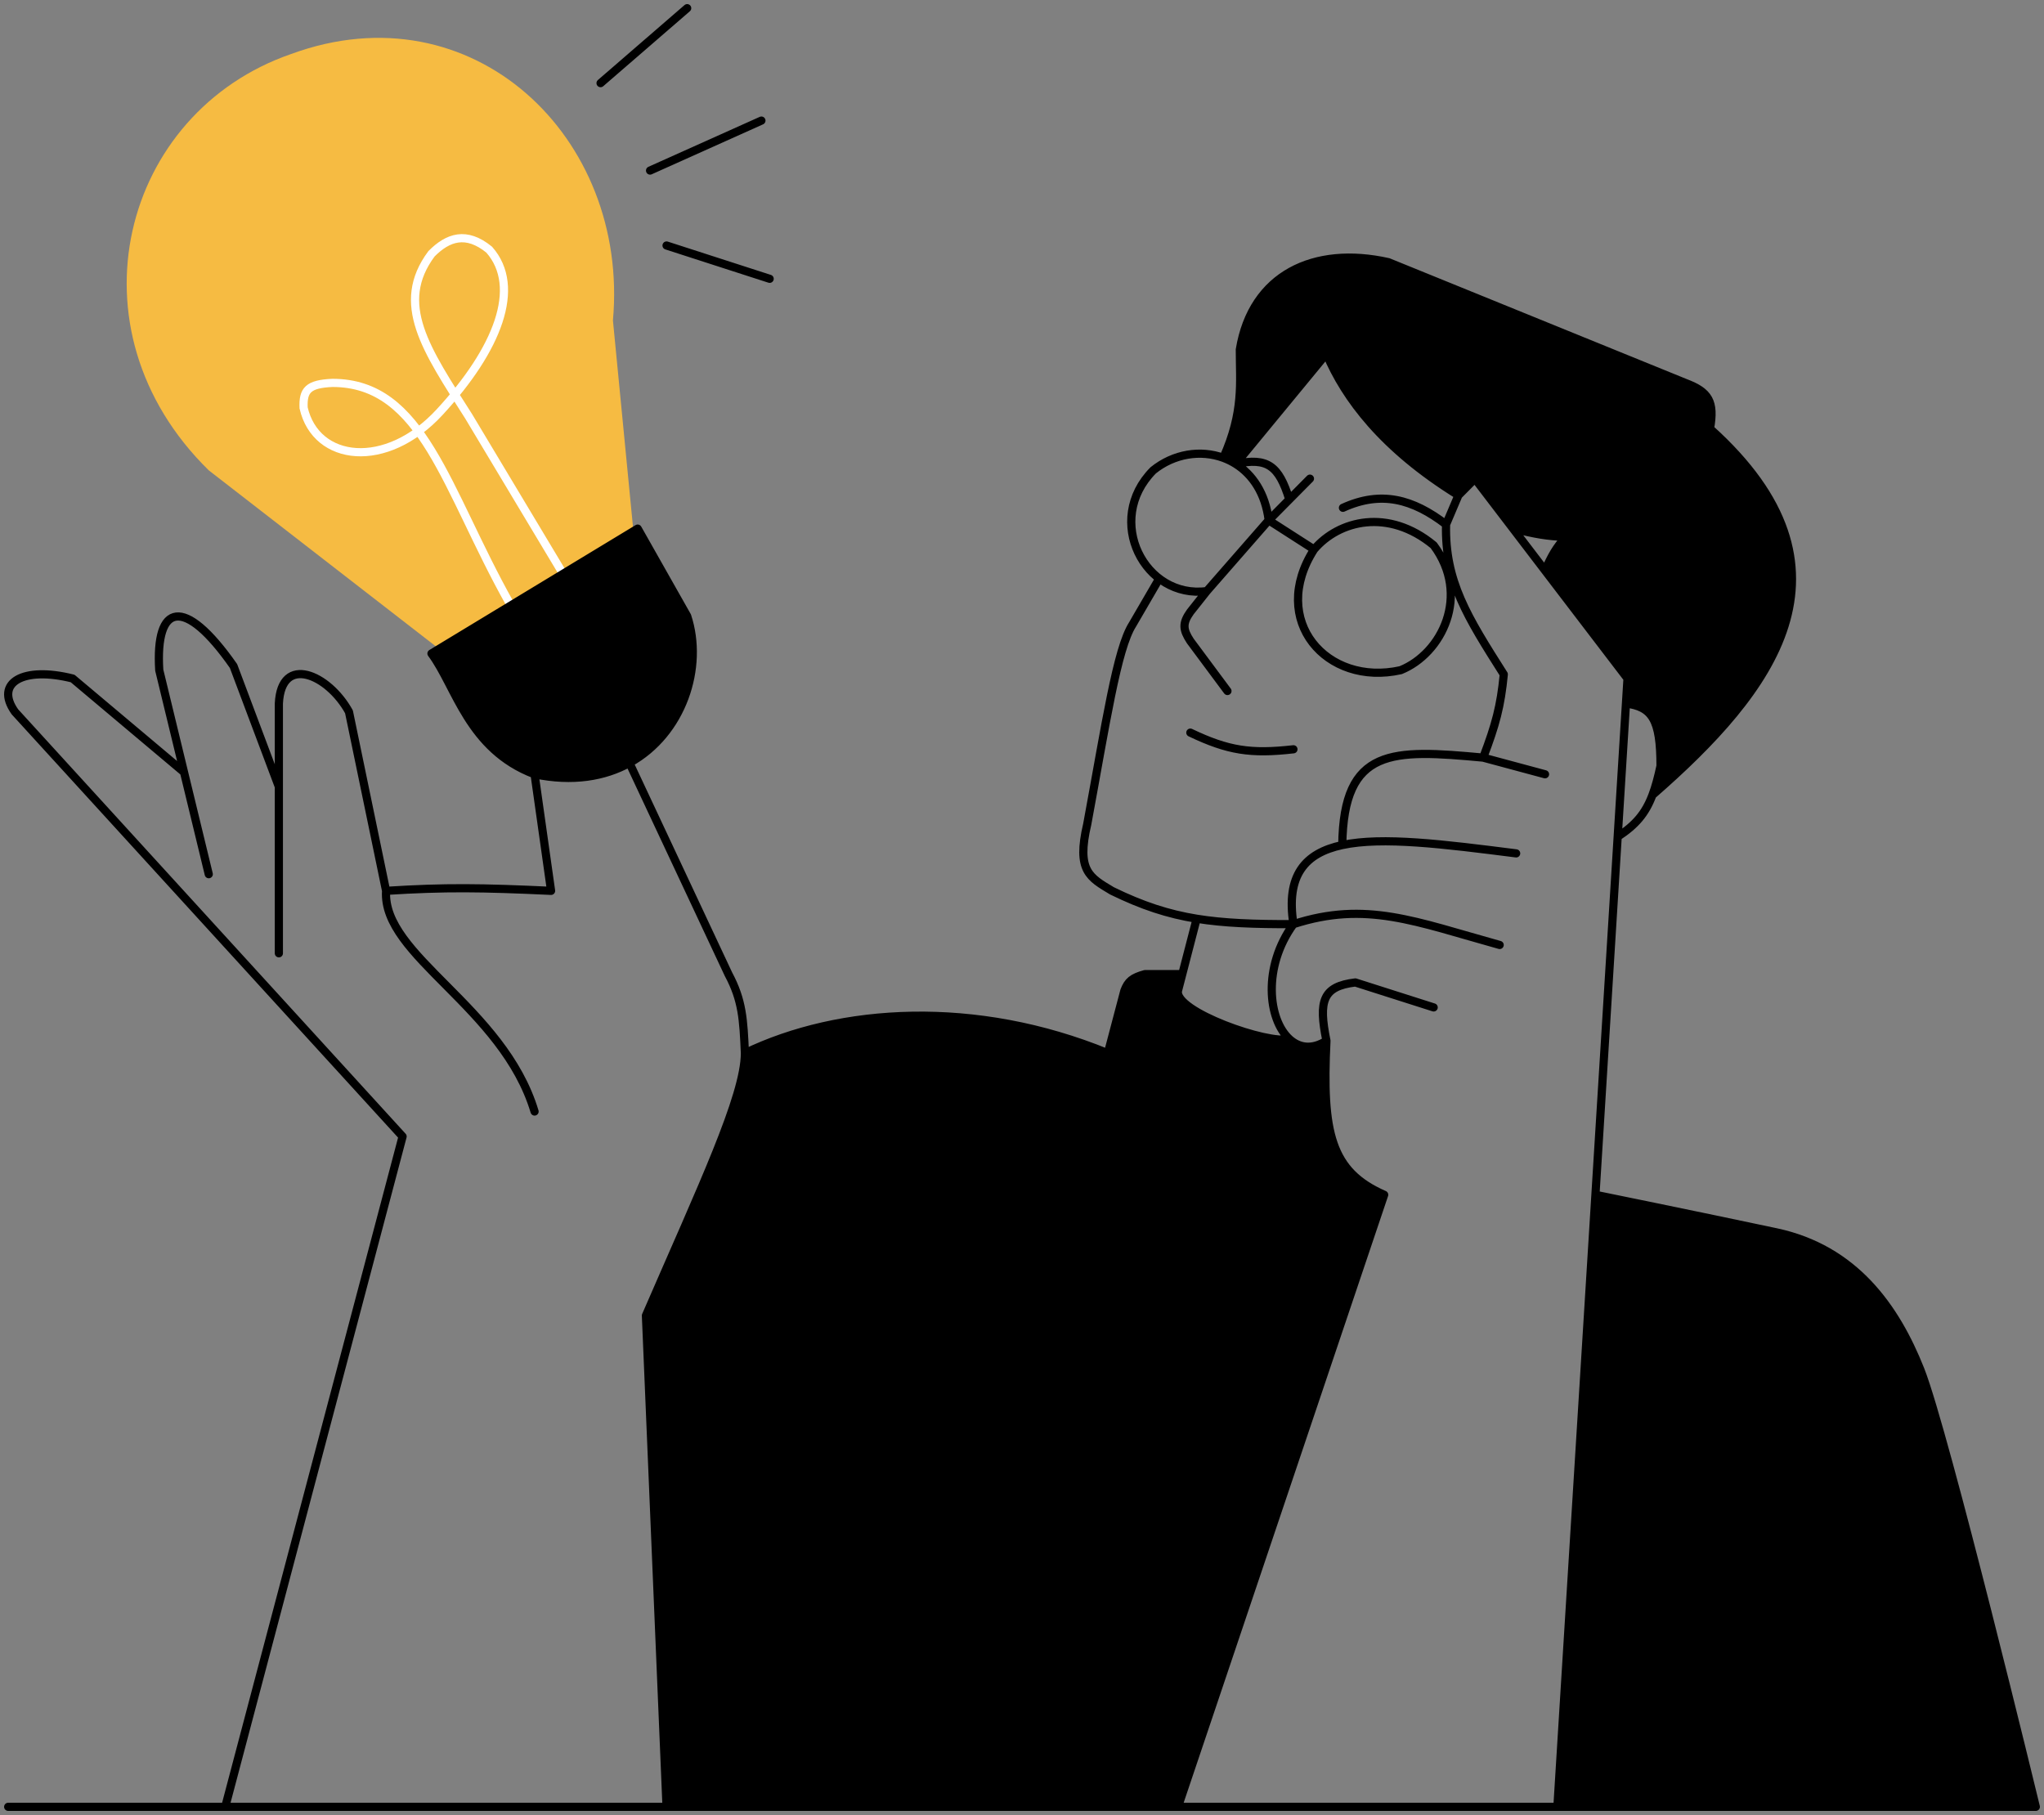
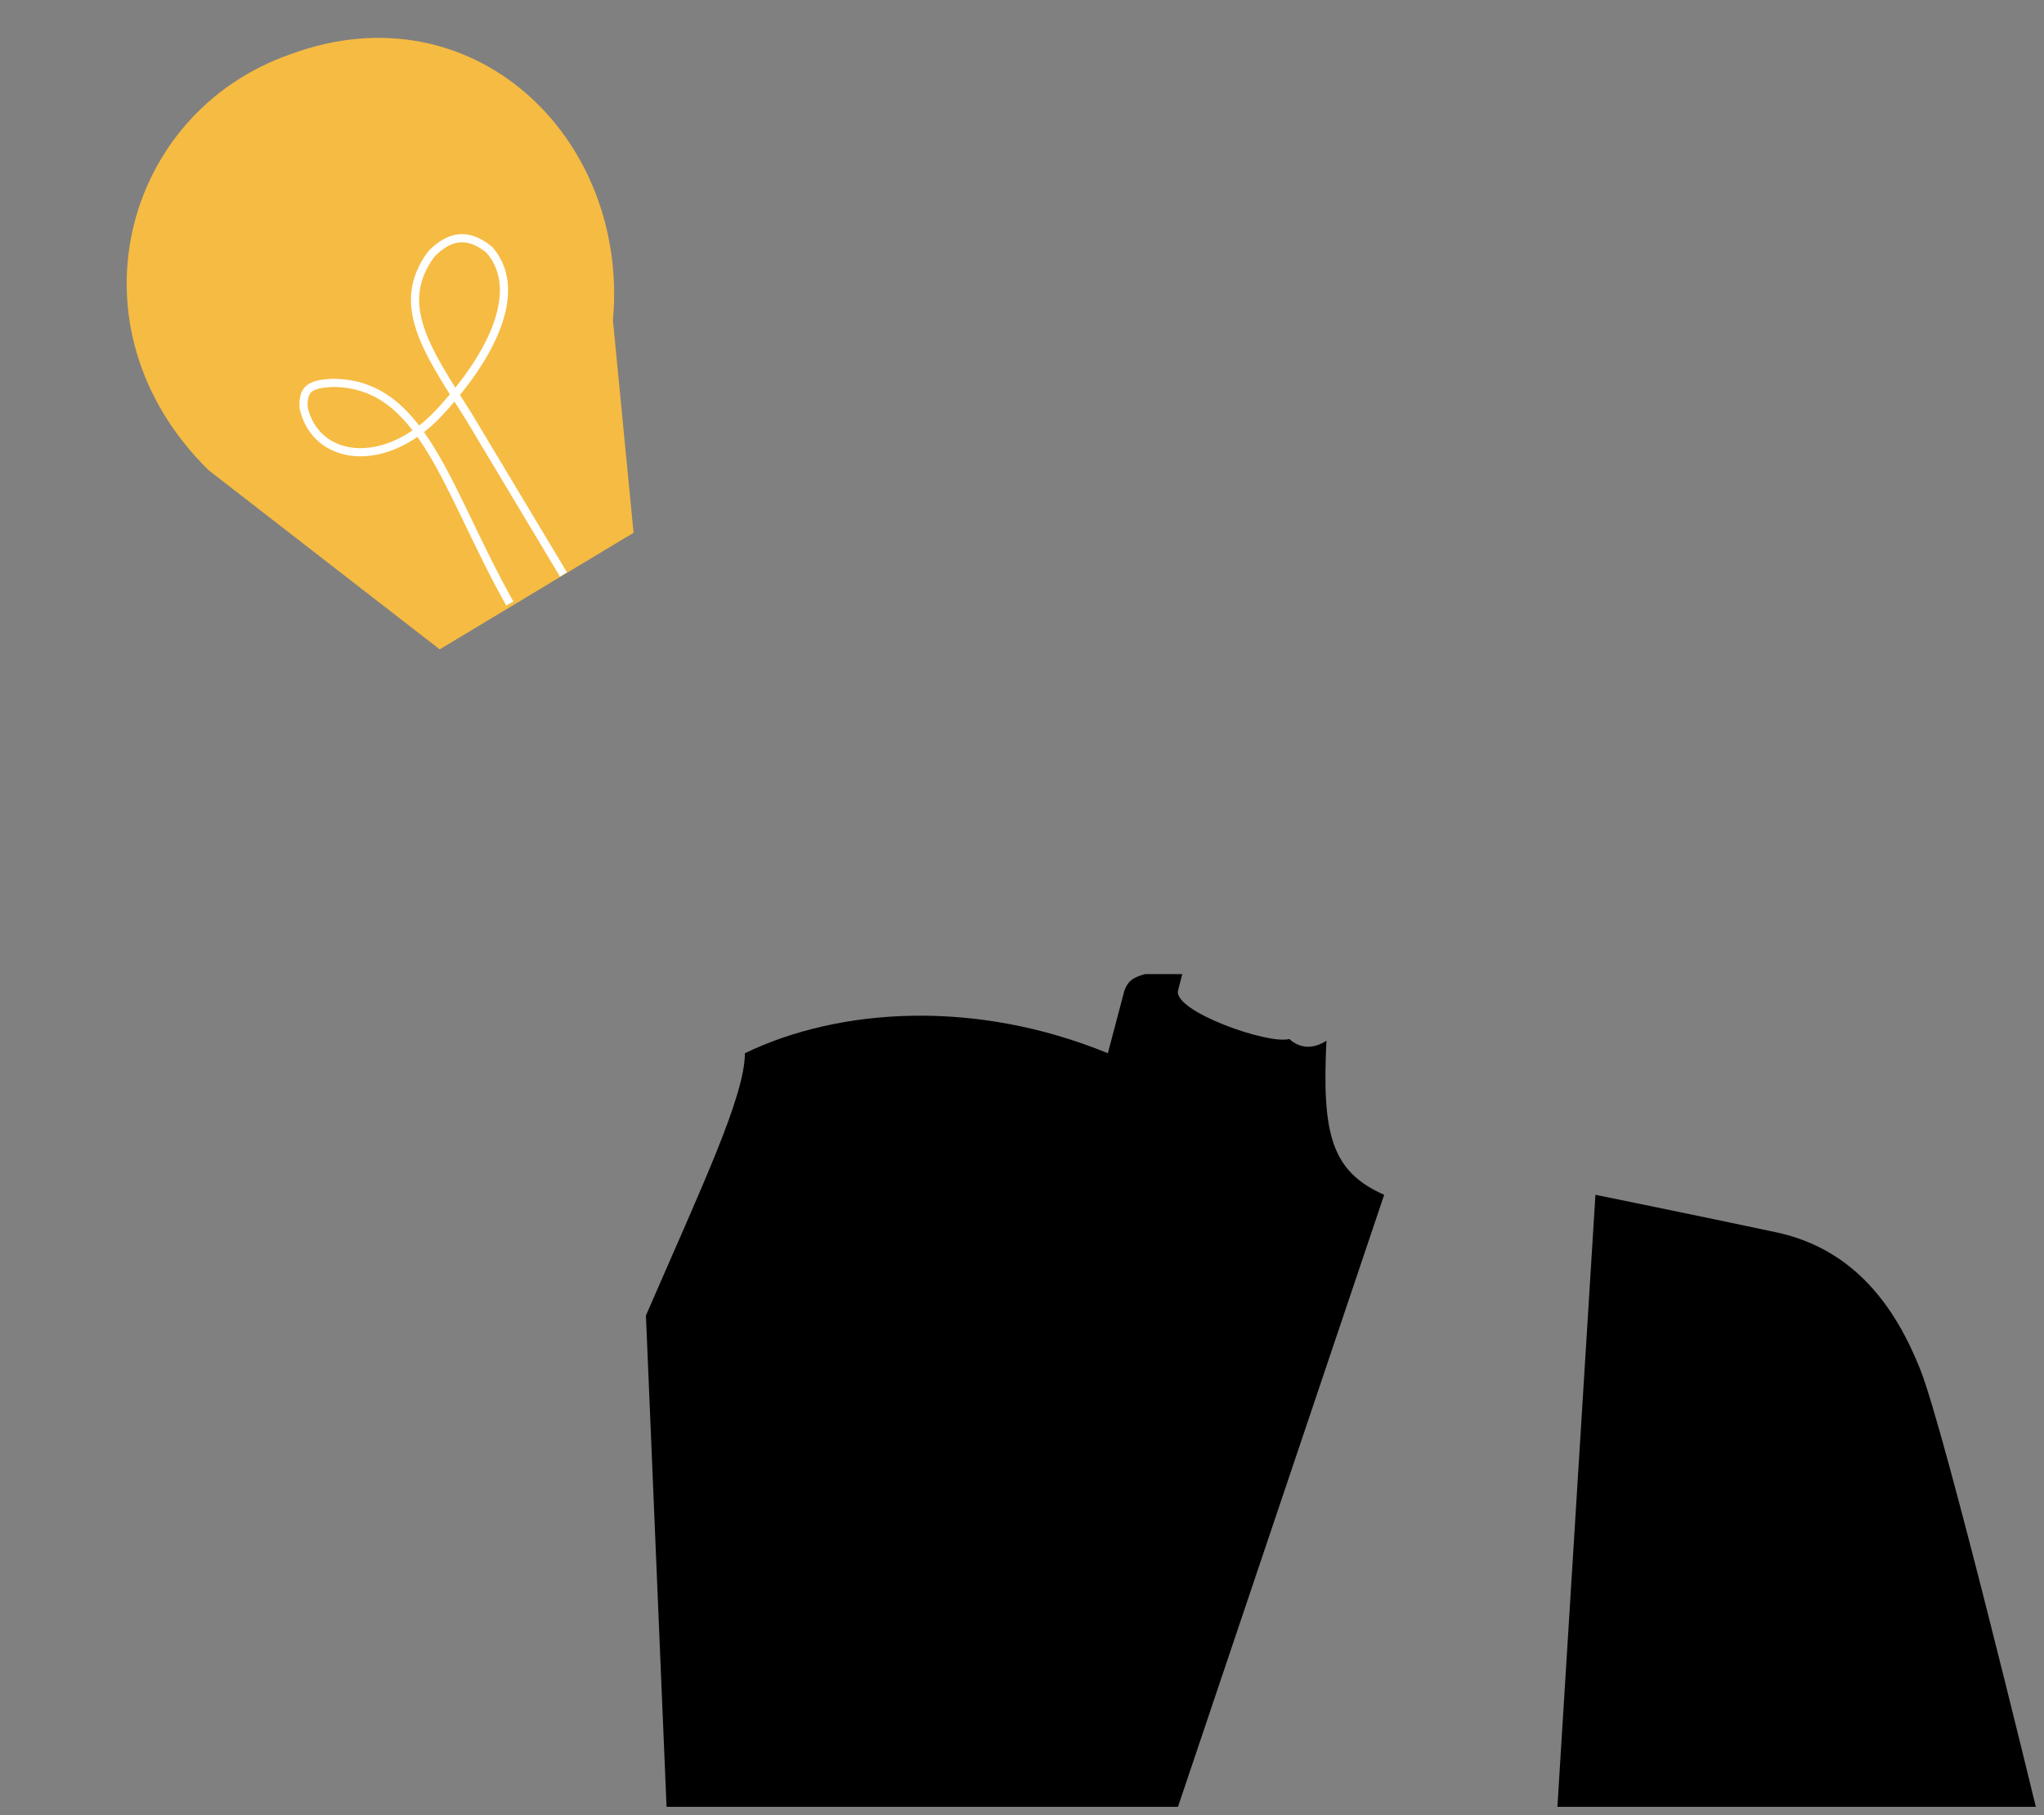
<svg xmlns="http://www.w3.org/2000/svg" width="250" height="222" viewBox="0 0 250 222" fill="none">
  <rect x="0" y="0" width="250" height="222" fill="#808080" stroke="none" />
  <path d="M53.781 79.426L25.532 57.528C7.877 40.213 14.939 13.732 35.621 6.602C57.816 -1.546 76.985 16.787 74.968 39.194L77.49 65.167L53.781 79.426Z" fill="#F6BB42" />
  <path d="M62.356 73.824C54.492 59.817 51.763 46.833 40.666 46.833C37.678 46.962 37.041 47.724 37.134 49.889C38.648 56.509 47.223 57.528 53.781 50.398C60.843 42.759 63.87 35.12 59.834 30.537C57.025 28.248 54.79 29.009 52.772 31.046C48.232 37.157 52.101 42.725 57.312 50.908L68.914 70.259" stroke="white" />
-   <path d="M151.138 56.743L162.236 43.269C164.537 48.726 169.164 54.89 178.378 60.584L180.396 58.547L185.062 64.657C187.825 65.348 189.25 65.591 191.494 65.676C190.296 67.034 189.775 67.973 188.971 69.778L199.06 82.991L198.87 86.046C202.054 86.484 203.098 87.963 203.096 93.685C202.793 95.095 202.482 96.257 202.105 97.25C216.716 84.519 228.27 69.638 209.149 52.435C209.735 49.102 209.009 47.922 206.122 46.834L169.803 32.065C160.723 30.027 153.156 33.593 151.643 42.76C151.643 46.834 152.151 50.349 149.625 56C150.15 56.193 150.658 56.441 151.138 56.743Z" fill="black" />
-   <path d="M52.772 79.935C55.799 84.009 57.312 91.648 65.383 94.704C70.047 95.678 73.941 94.996 76.985 93.317C83.49 89.731 86.109 81.596 84.047 75.352L77.994 64.657L52.772 79.935Z" fill="black" />
  <path d="M190.485 221H249C249 221 237.902 175.167 234.876 167.528C231.849 159.889 226.805 152.759 217.22 150.722C207.636 148.685 195.136 146.139 195.136 146.139L190.485 221Z" fill="black" />
  <path d="M144.076 221L169.298 146.139C162.761 143.274 161.693 138.576 162.236 127.296C160.489 128.419 158.891 128.178 157.696 127.082C155.174 127.805 143.572 123.731 144.076 121.185L144.605 119.148H140.041C138.486 119.578 137.958 120.02 137.518 121.185L135.501 128.824C119.358 122.204 102.712 123.222 91.11 128.824C91.092 134.085 85.866 145.083 79.003 160.907L81.525 221H144.076Z" fill="black" />
-   <path d="M141.785 70.769L138.527 76.371C136.615 79.354 135.251 88.557 132.978 100.815C131.637 106.519 133.279 107.325 136.005 108.963C139.706 110.772 142.85 111.802 146.363 112.374M158.2 113.037C167.081 110.156 173.106 112.722 183.423 115.583M158.2 113.037C153.387 113.047 149.708 112.918 146.363 112.374M158.2 113.037C154.399 118.271 155.096 124.699 157.696 127.082M158.2 113.037C157.263 107.076 159.59 104.346 164.172 103.361M147.607 72.297C140.041 73.315 134.996 63.639 141.049 57.528C143.572 55.491 146.85 54.982 149.625 56M147.607 72.297L155.174 63.639M147.607 72.297L145.589 74.843C144.598 76.232 144.677 77.017 145.589 78.408L150.129 84.519M155.174 63.639L160.723 67.204M155.174 63.639L157.696 61.093M155.174 63.639C154.765 60.337 153.196 58.038 151.138 56.743M160.723 67.204C163.749 63.639 169.803 62.111 175.351 66.695C179.891 72.806 176.36 79.935 171.316 81.972C162.236 84.009 155.174 75.861 160.723 67.204ZM160.218 58.547L157.696 61.093M145.589 89.611C150.211 91.817 152.979 92.241 158.2 91.648M164.254 62.111C168.937 59.975 172.808 61.04 176.865 64.148M176.865 64.148L178.378 60.584M176.865 64.148C176.701 71.111 179.487 75.484 183.927 82.482C183.548 86.393 182.942 88.625 181.405 92.667M157.696 61.093C156.415 56.971 155.033 55.912 151.138 56.743M151.138 56.743L162.236 43.269C164.537 48.726 169.164 54.89 178.378 60.584M151.138 56.743C150.658 56.441 150.15 56.193 149.625 56M178.378 60.584L180.396 58.547L185.062 64.657M190.485 221H249C249 221 237.902 175.167 234.876 167.528C231.849 159.889 226.805 152.759 217.22 150.722C207.636 148.685 195.136 146.139 195.136 146.139M190.485 221L195.136 146.139M190.485 221H144.076M195.136 146.139L197.858 102.343M144.076 221L169.298 146.139C162.761 143.274 161.693 138.575 162.236 127.296M144.076 221H81.525M162.236 127.296C161.249 122.445 161.756 120.648 165.767 120.167L175.351 123.222M162.236 127.296C160.489 128.419 158.891 128.178 157.696 127.082M185.44 104.38C176.589 103.255 169.085 102.305 164.172 103.361M181.405 92.667L188.971 94.704M181.405 92.667C170.302 91.643 164.323 91.362 164.172 103.361M198.87 86.046L199.06 82.991L188.971 69.778M198.87 86.046C202.054 86.484 203.098 87.963 203.096 93.685C202.793 95.095 202.482 96.257 202.105 97.25M198.87 86.046L197.858 102.343M197.858 102.343C200.051 100.905 201.246 99.519 202.105 97.25M202.105 97.25C216.716 84.519 228.27 69.638 209.149 52.435C209.735 49.102 209.009 47.922 206.122 46.834L169.803 32.065C160.723 30.027 153.156 33.593 151.643 42.76C151.643 46.834 152.151 50.349 149.625 56M185.062 64.657C187.825 65.348 189.25 65.591 191.494 65.676C190.296 67.034 189.775 67.973 188.971 69.778M185.062 64.657L188.971 69.778M146.363 112.374L144.605 119.148M157.696 127.082C155.174 127.805 143.572 123.731 144.076 121.185L144.605 119.148M144.605 119.148H140.041C138.486 119.578 137.958 120.02 137.518 121.185L135.501 128.824C119.358 122.204 102.712 123.222 91.11 128.824M91.11 128.824C90.923 124.692 90.818 122.375 89.092 119.148L76.985 93.317M91.11 128.824C91.092 134.085 85.866 145.083 79.003 160.907L81.525 221M47.223 108.963C54.45 108.505 58.955 108.57 67.401 108.963L65.383 94.704M47.223 108.963C46.71 116.909 61.523 123.111 65.383 135.954M47.223 108.963L42.683 87.065C40.161 82.481 34.407 79.968 34.108 86.046V96.231M34.108 116.602V96.231M34.108 96.231L28.559 81.463C22.506 72.805 18.974 73.824 19.479 81.972L22.506 94.449M25.532 106.926L22.506 94.449M22.506 94.449L8.886 82.991C2.832 81.463 -0.699 83.5 1.823 87.065L49.241 139.009L27.55 221M27.55 221H81.525M27.55 221H1M65.383 94.704C57.312 91.648 55.799 84.009 52.772 79.935L77.994 64.657L84.047 75.352C86.109 81.596 83.49 89.731 76.985 93.317M65.383 94.704C70.047 95.678 73.941 94.996 76.985 93.317M81.525 30.028L94.136 34.102M79.508 20.861L93.128 14.75M73.454 10.167L84.048 1" stroke="black" stroke-linecap="round" stroke-linejoin="round" />
</svg>